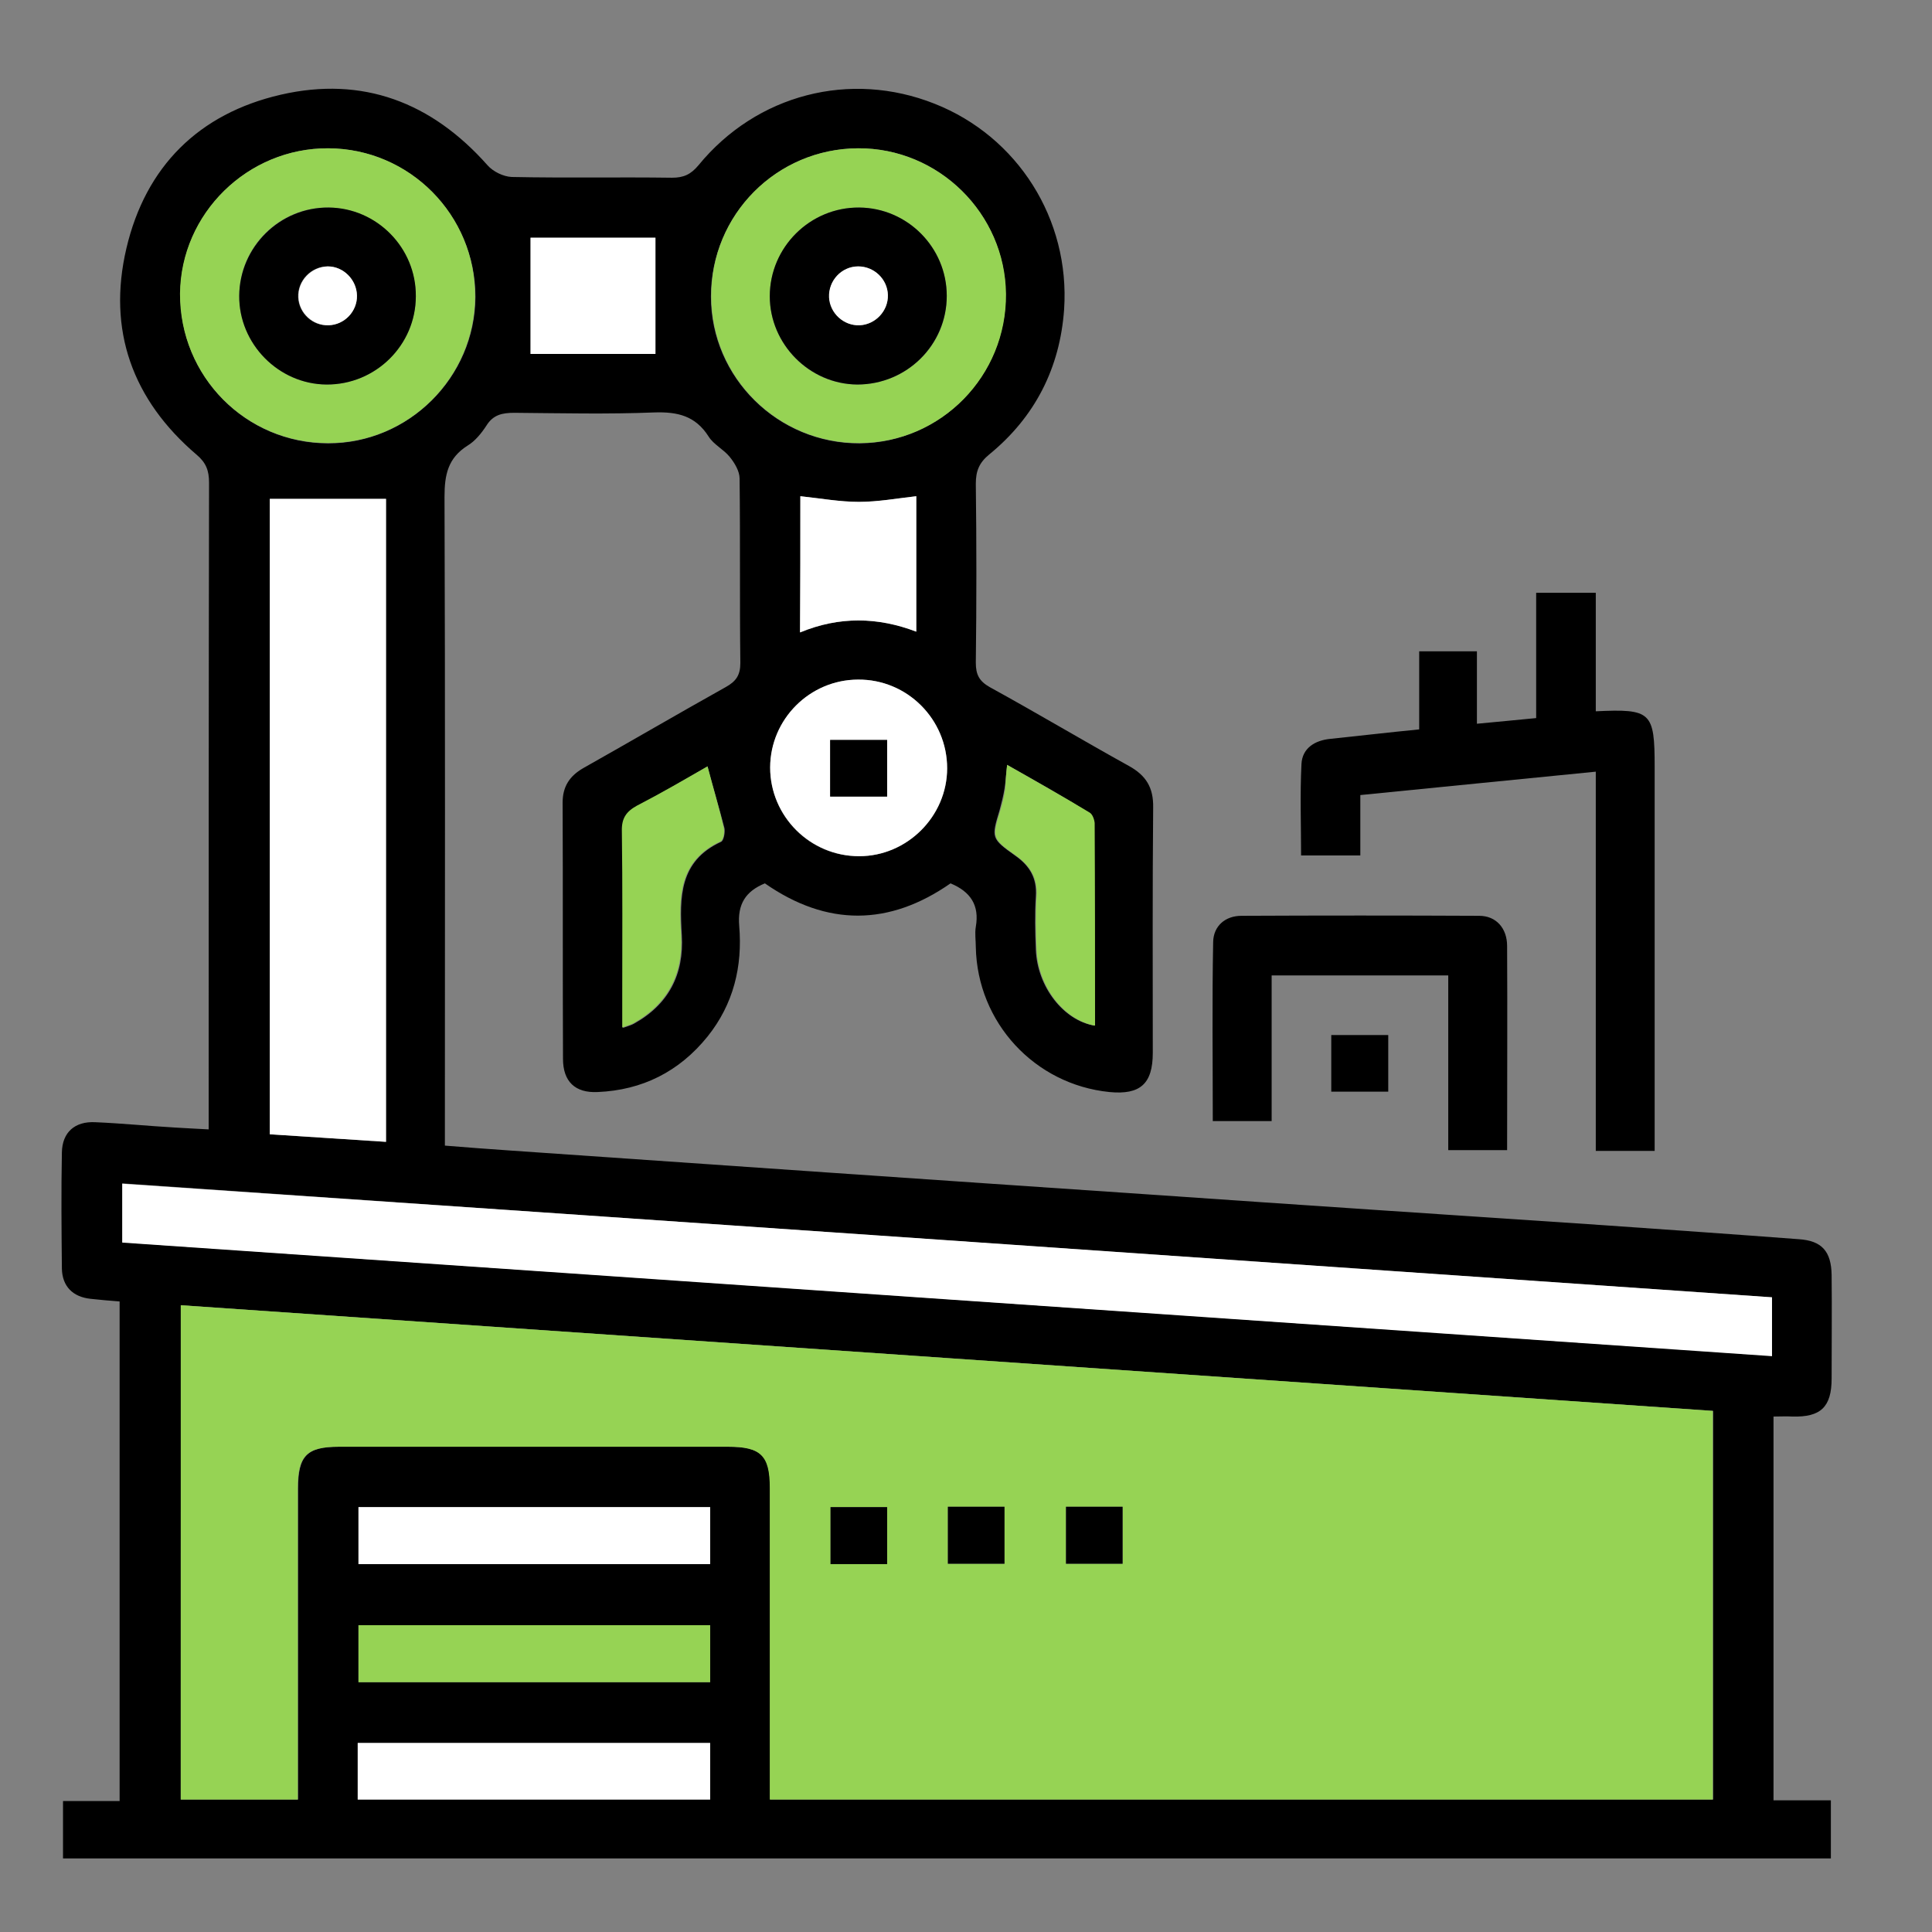
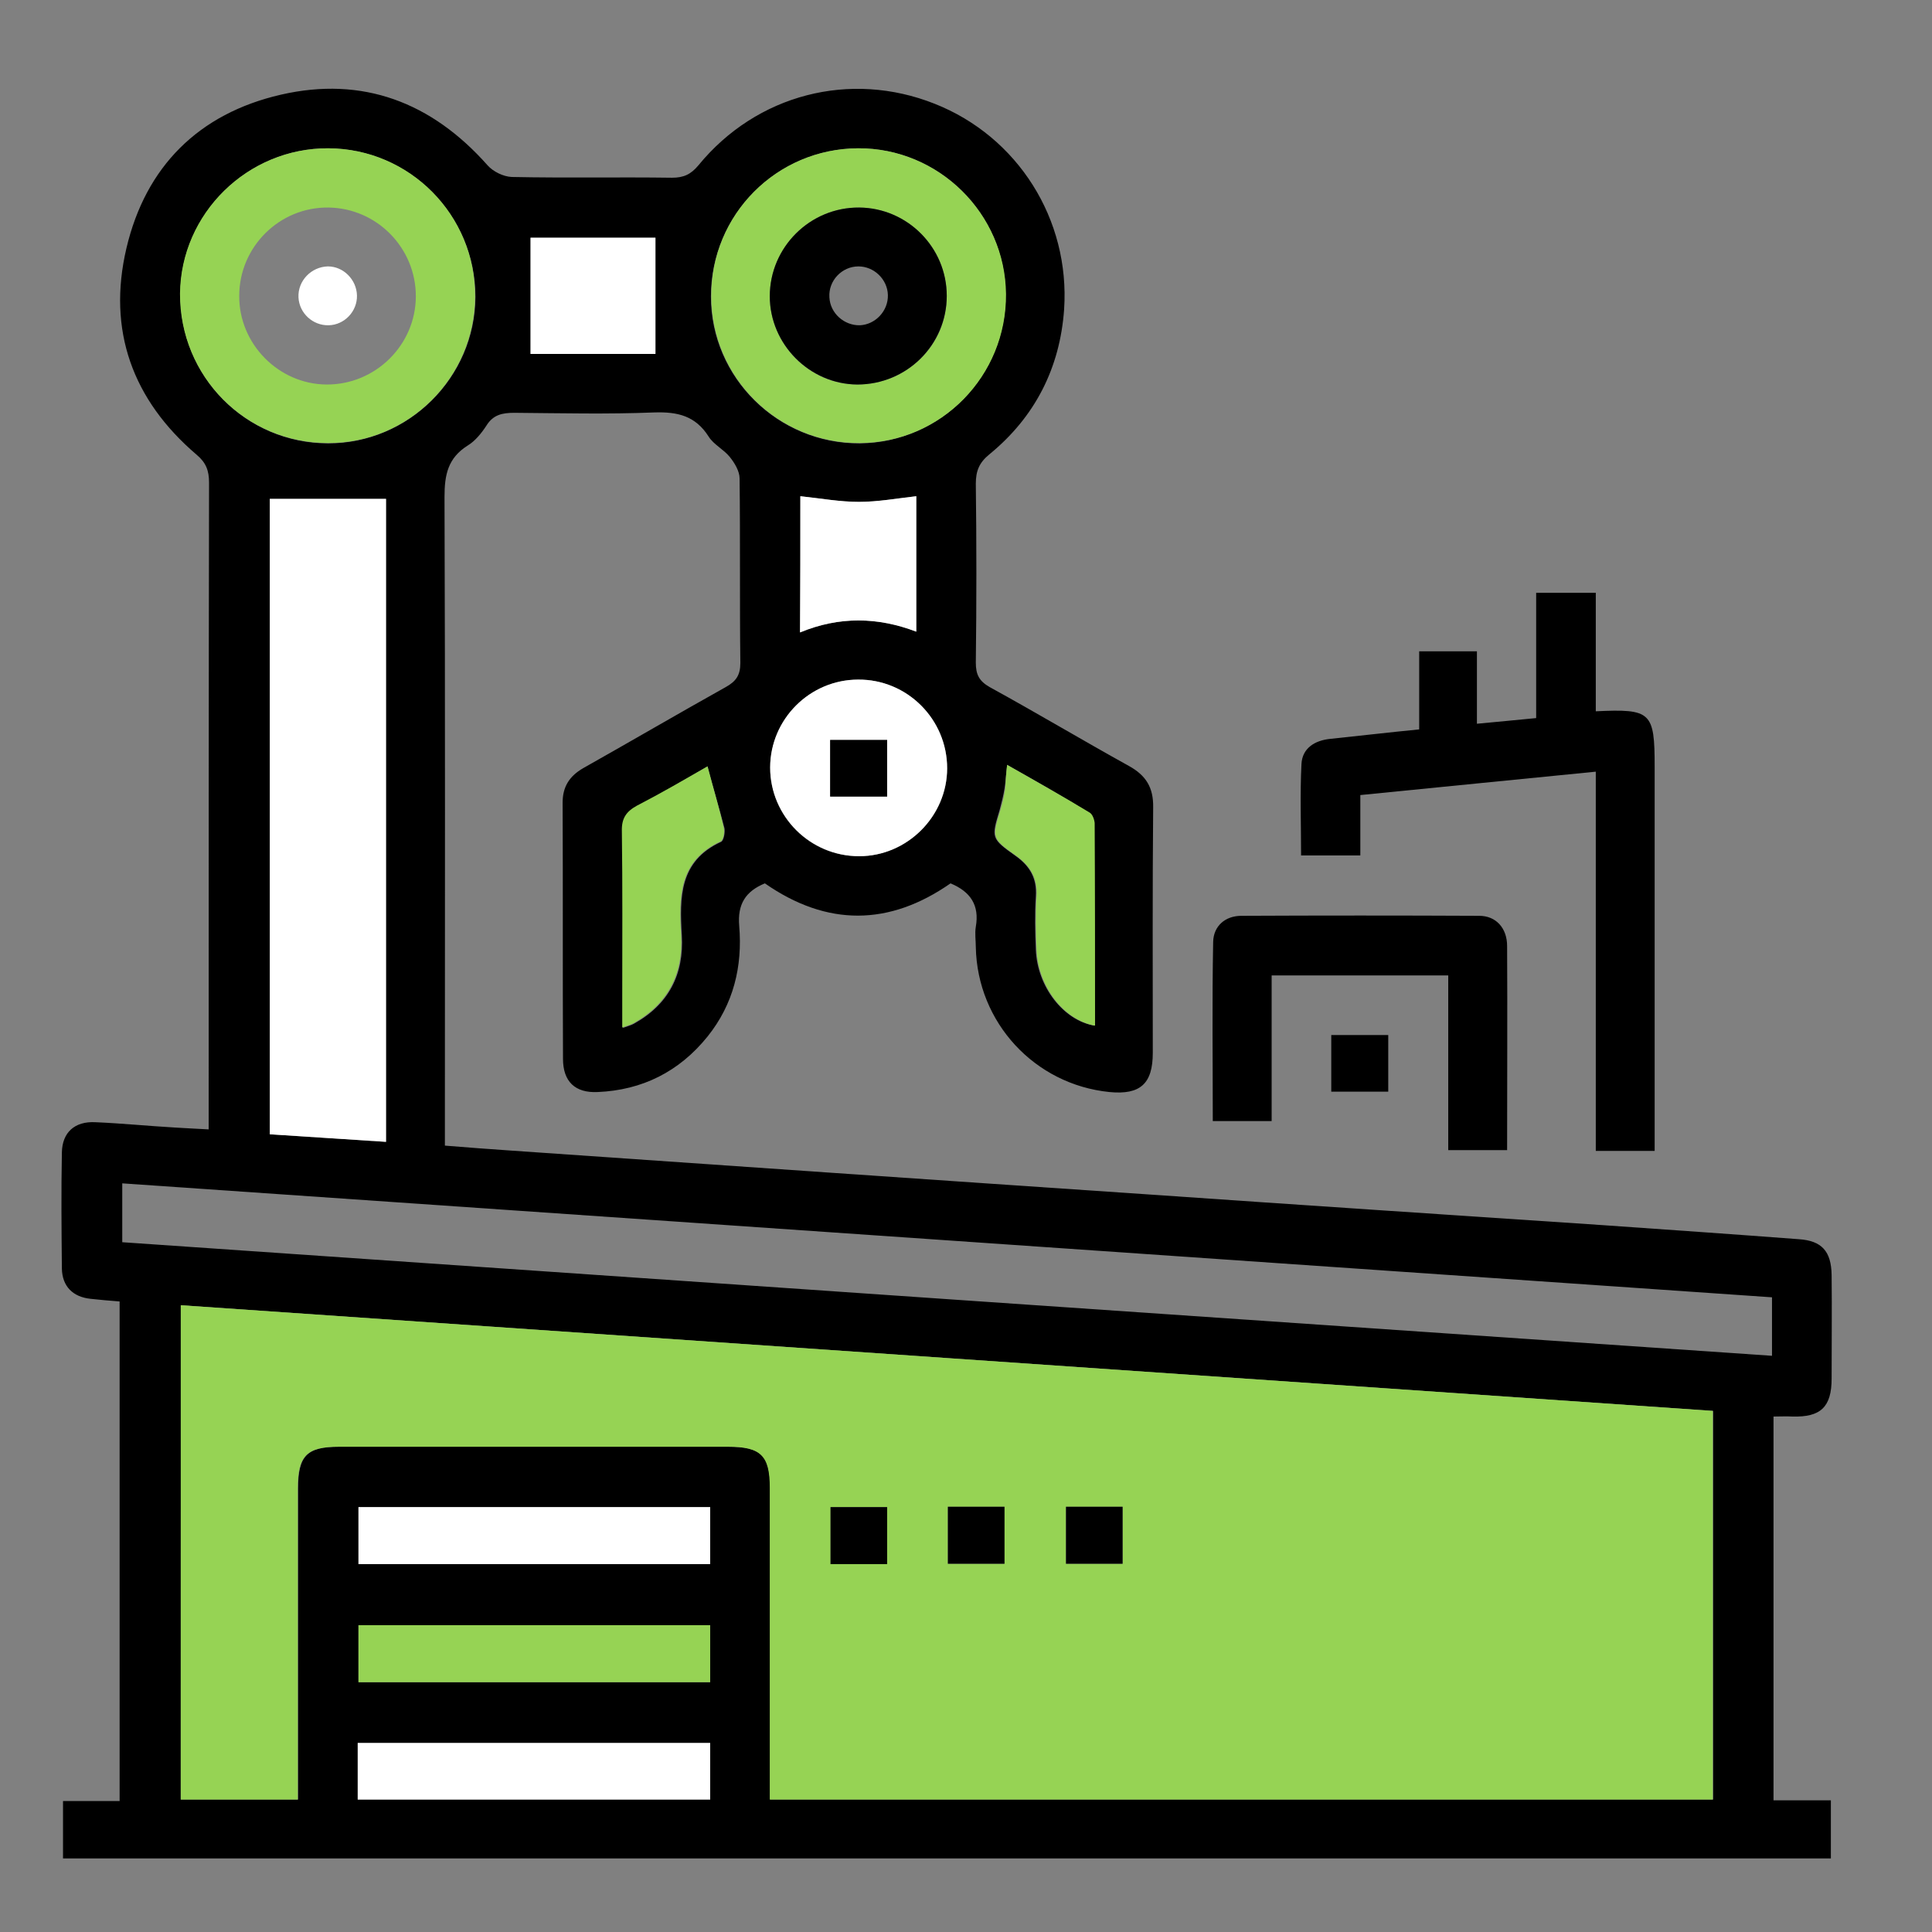
<svg xmlns="http://www.w3.org/2000/svg" version="1.1" x="0px" y="0px" viewBox="0 0 512 512" style="enable-background:new 0 0 512 512;" xml:space="preserve">
  <rect x="0" y="0" width="512" height="512" fill="#808080" stroke="none" />
  <style type="text/css">
	.st0{display:none;}
	.st1{display:inline;fill:#BE1E2D;}
	.st2{display:inline;}
	.st3{fill:#FFFFFF;}
	.st4{fill:#96D354;}
</style>
  <g id="Layer_2" class="st0">
    <rect x="-11.5" y="-1.2" class="st1" width="525.9" height="517.8" />
  </g>
  <g id="Layer_1" class="st0">
    <g class="st2">
      <path d="M488.6,298.3c0,53.5,0,107,0,160.4c-6.3,15.1-11.5,18.6-27.9,18.6c-73.7,0-147.3,0-221-0.1c-3.9,0-6.2,0.8-7.7,4.6    c-1.5,3.8-3.7,7.4-5.6,11c-64,0-128.1,0-192.1,0c-6.2-12.3-12.3-24.6-18.5-36.9c0-0.6,0-1.2,0-1.8c0.6-1.6,1.2-3.1,1.7-4.7    c8.1-29.1,16.2-58.2,24.3-87.4c3.4-12.1,6.7-24.2,10.3-36.8c-3.4,0-6.4,0.3-9.2-0.1c-2-0.3-4.5-1.2-5.6-2.8    c-45-62.9-14-152.5,60.4-174.5c8.2-2.4,16.7-3.7,25.4-5.6c0-1.4,0-3.1,0-4.8c0-25.7,0-51.3,0-77c0.1-23.1,16.3-39.6,39.5-39.6    c95.6-0.1,191.2-0.1,286.8,0c19.7,0,33.8,11.4,38.6,30.5c0.1,0.6,0.5,1,0.8,1.6c0,54.7,0,109.4,0,164.1c-0.2,0.2-0.5,0.4-0.6,0.7    c-6.2,21.7-19,31.4-41.6,31.4c-19.7,0-39.4,0-59.1,0c-1.6,0-3.3,0-5,0c0,10.4,0,20.2,0,30.4c2.2,0,4.1,0,5.9,0    c25.5,0,51.1,0,76.6,0c9.3,0,16.3,3.9,20.9,11.9C487,293.6,487.7,296,488.6,298.3z M351.6,172.8c0-30.5,0-60.5,0-90.8    c15.4,0,30.2,0,45.6,0c0,30.4,0,60.6,0,90.8c5.3,0,10,0,15.2,0c0-25.2,0-50.2,0-75.3c15.5,0,30.4,0,45.8,0c0,25.3,0,50.3,0,75.3    c5.1,0,9.8,0,14.8,0c0.1-1.7,0.2-3.2,0.2-4.7c0-35.5,0-71,0-106.5c0-16.4-9.1-25.3-25.5-25.3c-68.5,0-137,0-205.5,0    c-27.1,0-54.2-0.1-81.3,0c-12.7,0-22.2,9.1-22.9,21.7c-0.2,3.7-0.1,7.4-0.1,11.1c0,23.2,0,46.4,0.1,69.6c0,1.5,1.2,4.1,2.3,4.4    c4.1,0.9,8.3,1.1,13,1.6c0-11,0-21.5,0-32.1c20.5,0,40.5,0,60.6,0c0,15.2,0,30.1,0,45.4c-8.4,0-16.6,0-25.4,0    c6.5,5.1,12.4,9.7,18.3,14.2c0.5,0.4,1.1,0.7,1.6,0.7c6.9,0,13.7,0,21.1,0c0-20.5,0-40.4,0-60.5c15.4,0,30.2,0,45.6,0    c0,20.3,0,40.3,0,60.4c5.3,0,10,0,15.4,0c0-40.5,0-80.8,0-121.1c15.5,0,30.4,0,45.6,0c0,40.5,0,80.7,0,121.1    C341.4,172.8,346.1,172.8,351.6,172.8z M472.9,431.8c0.2-1.6,0.4-2.6,0.4-3.6c0-41.3,0-82.7,0-124c0-6.8-2.8-9.4-9.7-9.4    c-10,0-20,0-30,0c-63.6,0-127.2,0-190.7,0c-3,0-4.8,0.4-6.3,3.6c-3.6,7.9-8,15.5-12.1,23.2c-1.4,2.7-3.4,4-6.6,3.7    c-2.7-0.3-5.4-0.1-8.8-0.1c5.6,20.1,10.9,39.3,16.3,58.6c11.8-4.2,15-14.3,19.1-24c2.2-5.3-3.1-7.5-3.9-11.4    c-0.1-0.4-0.5-0.8-0.5-1.3c-0.9-5.7-4-12.3-2.1-16.9c3.7-8.7,10.2-16.2,15.7-24.5c4.5,3,8.5,5.7,12.6,8.4    c-4.1,6.2-7.7,11.9-11.7,17.4c-2.1,2.9-2.1,5.5-1,8.6c3.3,9.2,11.6,15.3,21.4,15.4c10,0.1,18.5-6,21.8-15.4c1.1-3.1,1-5.7-1.1-8.6    c-4-5.5-7.7-11.4-11.6-17.3c4.4-2.9,8.4-5.6,12.6-8.4c3,4.3,5.6,8.1,8.2,11.9c0.3-0.1,0.6-0.2,0.9-0.4c0-2.4,0-4.7,0-7.1    c5.2,0,9.9,0,15.1,0c0,30.3,0,60.4,0,91.1c5.3,0,10.1,0,14.9,0c0,5.3,0,10,0,14.8c-15.2,0-30,0-45.1,0c0-4.9,0-9.6,0-14.9    c5.1,0,9.9,0,14.6,0c0-15.2,0-29.9,0-44.1c-5.3,4-11.6,7.1-15.3,12.1c-3.9,5.2-5,12.4-7.8,18.6c-8,18.1-21.4,30.9-39.7,38.5    c-1,0.4-2.1,0.6-3,1.2c-0.6,0.4-1.4,1.5-1.3,2c0.2,0.8,1,1.9,1.8,2.1c1.1,0.4,2.4,0.1,3.7,0.1c74.7,0,149.3,0,224,0    C469.5,431.8,471.1,431.8,472.9,431.8z M130.2,310.1c26.5,0,52.9-0.1,79.4,0.1c3.2,0,4.9-1,6.5-3.7c11.1-19.2,15.4-39.8,12.7-61.6    c-7.1-55.4-56.3-92.9-112-85.9c-69.1,8.7-107.5,88-71.7,147.8c1.6,2.6,3.2,3.5,6.2,3.5C77.6,310,103.9,310.1,130.2,310.1z     M473,188.7c-83.6,0-166.9,0-250.8,0c1.1,1.7,1.9,3,2.7,4.2c7.4,10.9,13.1,22.6,16.1,35.4c1,4.3,2.6,5.8,7.2,5.7    c66.2-0.2,132.3-0.1,198.5-0.1c1.8,0,3.7,0,5.5-0.1c10.6-0.6,19.9-8.9,20.7-19.4C473.6,206,473,197.5,473,188.7z M168.5,363.8    c0.5-20.6-16.2-37.9-37.2-38.6c-20.6-0.6-38.4,16.2-38.9,36.8c-0.6,21.2,16.1,38.8,37.4,39.3C150.6,401.9,168.1,384.9,168.5,363.8    z M241.4,462.2c2.6,0,3.8,0,5.1,0c72.1,0,144.3,0,216.4,0c1.7,0,3.7,0.2,4.9-0.6c2-1.4,4.3-3.2,5-5.3c0.9-2.7,0.2-5.9,0.2-9.2    c-76.7,0-153.1,0-230,0C244.8,452.1,246.1,457,241.4,462.2z M366.6,249.6c-30.6,0-60.8,0-91,0c0,10.1,0,19.9,0,29.7    c30.5,0,60.7,0,91,0C366.6,269.3,366.6,259.6,366.6,249.6z M115.3,446.6c0-10.2,0.1-19.9-0.1-29.5c0-1.2-1.3-2.8-2.5-3.5    c-5.8-3.7-11.7-7.1-17.7-10.6c-1.1-0.7-2.4-1.5-3.6-1.5c-14.1-0.1-28.3-0.1-42.4,0c-1,0-2.6,1.1-2.9,1.9    c-4.1,14.2-8.1,28.5-12.2,43.2C61.2,446.6,88,446.6,115.3,446.6z M36.3,462.5c2.4,4.8,4.5,9.2,6.9,13.4c0.5,0.8,2.3,1.3,3.5,1.3    c55.8,0.1,111.7,0.1,167.5,0c1.2,0,3.1-0.4,3.6-1.2c2.4-4.3,4.5-8.8,6.8-13.5C161.6,462.5,99.4,462.5,36.3,462.5z M130.7,446.6    c32.1,0,64,0,96.2,0c-0.6-2.2-1-4.3-1.6-6.3c-2.3-8.4-2.3-8.3-10.7-8.4c-20.8-0.4-39.9-6.4-57.1-18c-1.5-1-3.7-2.1-5.3-1.8    c-7.1,1.6-14.1,3.7-21.5,5.7C130.7,426.8,130.7,436.5,130.7,446.6z M258,367.1c-1.2,3-2.4,6-3.8,8.9    c-6.6,14.2-17.5,22.7-33.1,24.8c-13.2,1.8-25.6-1.4-37.5-7.1c-2.3-1.1-4.5-2.4-6.8-3.5c-3.2,4.1-6.2,7.9-9.3,11.8    c11.9,8,24.9,12.3,38.9,14c31,3.9,59.3-15.4,65.8-45C267.7,369.8,263.1,368.5,258,367.1z M306,66.9c0,35.6,0,70.6,0,105.8    c5.1,0,9.8,0,14.7,0c0-35.4,0-70.5,0-105.8C315.7,66.9,311,66.9,306,66.9z M81.7,385.8c-7.3-29.8-7-31.6,10.4-60.4    c-8.2,0-16.2,0-24.5,0c-5.6,20.1-11.1,40.1-16.8,60.4C61.5,385.8,71.6,385.8,81.7,385.8z M209.3,385.5c0.2-0.7,0.4-1,0.3-1.3    c-5.2-18.9-10.4-37.8-15.7-56.6c-0.2-0.9-1.2-2.2-1.9-2.2c-7.7-0.2-15.4-0.1-24-0.1c12.8,14.3,18,29.8,15,47.9    c-0.2,1.3,1.2,3.4,2.4,4.2C192.6,381.9,200.5,384.7,209.3,385.5z M367,97.3c0,25.5,0,50.4,0,75.4c5.1,0,9.8,0,14.7,0    c0-25.3,0-50.2,0-75.4C376.6,97.3,371.9,97.3,367,97.3z M442.6,172.8c0-20.4,0-40.2,0-60.3c-5.1,0-9.9,0-14.7,0    c0,20.3,0,40.1,0,60.3C432.8,172.8,437.5,172.8,442.6,172.8z M259.8,172.8c0-15.2,0-30,0-44.9c-5.1,0-9.9,0-14.8,0    c0,15.1,0,29.9,0,44.9C249.9,172.8,254.6,172.8,259.8,172.8z M245.2,249.5c-0.7,10.3-1.4,20-2,29.8c5.5,0,11,0,16.6,0    c0-10.1,0-19.8,0-29.8C254.7,249.5,249.9,249.5,245.2,249.5z M198.8,127.8c-10.1,0-19.8,0-29.8,0c0,5,0,9.8,0,14.5    c10.2,0,19.9,0,29.8,0C198.8,137.3,198.8,132.6,198.8,127.8z" />
      <path class="st3" d="M351.6,172.8c-5.5,0-10.2,0-15.3,0c0-40.4,0-80.6,0-121.1c-15.2,0-30.1,0-45.6,0c0,40.3,0,80.6,0,121.1    c-5.4,0-10.1,0-15.4,0c0-20.1,0-40.1,0-60.4c-15.4,0-30.3,0-45.6,0c0,20.1,0,40,0,60.5c-7.4,0-14.2,0-21.1,0    c-0.6,0-1.2-0.4-1.6-0.7c-5.9-4.6-11.8-9.1-18.3-14.2c8.8,0,17,0,25.4,0c0-15.4,0-30.2,0-45.4c-20.1,0-40.1,0-60.6,0    c0,10.6,0,21.2,0,32.1c-4.6-0.5-8.9-0.6-13-1.6c-1.1-0.2-2.2-2.8-2.3-4.4c-0.1-23.2-0.1-46.4-0.1-69.6c0-3.7-0.1-7.4,0.1-11.1    c0.7-12.7,10.1-21.7,22.9-21.7c27.1-0.1,54.2,0,81.3,0c68.5,0,137,0,205.5,0c16.4,0,25.4,8.9,25.5,25.3c0,35.5,0,71,0,106.5    c0,1.5-0.2,3-0.2,4.7c-5,0-9.7,0-14.8,0c0-25.1,0-50,0-75.3c-15.4,0-30.3,0-45.8,0c0,25.2,0,50.1,0,75.3c-5.2,0-9.9,0-15.2,0    c0-30.2,0-60.4,0-90.8c-15.4,0-30.2,0-45.6,0C351.6,112.3,351.6,142.3,351.6,172.8z M153.7,51.6c0,15.4,0,30.3,0,45.3    c20.3,0,40.2,0,60.3,0c0-15.2,0-30.1,0-45.3C193.8,51.6,173.9,51.6,153.7,51.6z" />
      <path class="st3" d="M472.9,431.8c-1.8,0-3.4,0-5.1,0c-74.7,0-149.3,0-224,0c-1.2,0-2.6,0.2-3.7-0.1c-0.8-0.3-1.6-1.3-1.8-2.1    c-0.1-0.5,0.7-1.6,1.3-2c0.9-0.6,2-0.8,3-1.2c18.3-7.6,31.6-20.4,39.7-38.5c2.7-6.2,3.9-13.4,7.8-18.6c3.7-5,10-8.1,15.3-12.1    c0,14.3,0,28.9,0,44.1c-4.7,0-9.5,0-14.6,0c0,5.3,0,10,0,14.9c15.1,0,30,0,45.1,0c0-4.7,0-9.4,0-14.8c-4.8,0-9.6,0-14.9,0    c0-30.7,0-60.7,0-91.1c-5.2,0-9.9,0-15.1,0c0,2.3,0,4.7,0,7.1c-0.3,0.1-0.6,0.2-0.9,0.4c-2.6-3.8-5.3-7.6-8.2-11.9    c-4.2,2.8-8.2,5.5-12.6,8.4c4,6,7.6,11.8,11.6,17.3c2.1,2.9,2.1,5.5,1.1,8.6c-3.3,9.4-11.8,15.5-21.8,15.4    c-9.8-0.1-18.2-6.1-21.4-15.4c-1.1-3.1-1.1-5.7,1-8.6c4-5.4,7.6-11.2,11.7-17.4c-4.1-2.7-8.1-5.4-12.6-8.4    c-5.5,8.3-12,15.8-15.7,24.5c-1.9,4.5,1.2,11.2,2.1,16.9c0.1,0.4,0.4,0.8,0.5,1.3c0.8,3.9,6.1,6.1,3.9,11.4    c-4.1,9.7-7.3,19.8-19.1,24c-5.4-19.3-10.7-38.6-16.3-58.6c3.4,0,6.1-0.2,8.8,0.1c3.2,0.4,5.2-0.9,6.6-3.7    c4-7.7,8.4-15.3,12.1-23.2c1.5-3.2,3.3-3.6,6.3-3.6c63.6,0.1,127.2,0,190.7,0c10,0,20,0,30,0c6.9,0,9.7,2.6,9.7,9.4    c0,41.3,0,82.7,0,124C473.3,429.2,473.1,430.2,472.9,431.8z M458,310.5c-20.5,0-40.5,0-60.5,0c0,35.4,0,70.5,0,105.6    c20.3,0,40.4,0,60.5,0C458,380.8,458,345.8,458,310.5z M366.7,310.5c-5.3,0-10.2,0-15.4,0c0,10.2,0,19.9,0,30.1    c-5.2,0-9.9,0-14.7,0c0,5.2,0,10,0,15.2c5,0,9.7,0,15.1,0c0,20.4,0,40.4,0,60.4c5.3,0,10,0,15.3,0c0-20.3,0-40.3,0-60.7    c5.2,0,9.9,0,14.8,0c0-5.1,0-9.8,0-15.1c-5.1,0-9.9,0-15,0C366.7,330.2,366.7,320.5,366.7,310.5z" />
      <path class="st3" d="M130.2,310.1c-26.3,0-52.6-0.1-79,0.1c-3,0-4.6-0.9-6.2-3.5c-35.8-59.8,2.7-139.1,71.7-147.8    c55.7-7,104.9,30.5,112,85.9c2.8,21.8-1.6,42.5-12.7,61.6c-1.6,2.7-3.3,3.8-6.5,3.7C183.1,310,156.7,310.1,130.2,310.1z     M130.1,294.7C130.1,294.7,130.1,294.7,130.1,294.7c5.8,0,11.7,0.1,17.5,0c9.4-0.1,18.9,0.7,28.1-0.7    c23.9-3.6,39.9-24.4,38.4-48.1c-1.5-23.1-20.6-41.7-44.5-42.2c-26.2-0.5-52.3-0.6-78.5,0c-25.5,0.6-44.8,21.2-44.4,46    c0.4,25.1,19.9,44.5,45.5,45C104.9,294.9,117.5,294.7,130.1,294.7z" />
      <path class="st3" d="M473,188.7c0,8.9,0.5,17.3-0.1,25.7c-0.8,10.6-10.1,18.8-20.7,19.4c-1.8,0.1-3.7,0.1-5.5,0.1    c-66.2,0-132.3-0.1-198.5,0.1c-4.6,0-6.2-1.4-7.2-5.7c-3-12.8-8.7-24.5-16.1-35.4c-0.8-1.2-1.6-2.5-2.7-4.2    C306.2,188.7,389.5,188.7,473,188.7z M420.2,218.7c4.1-0.1,7.6-3.7,7.4-7.9c-0.1-4.1-3.9-7.6-7.9-7.4c-4,0.2-7.2,3.6-7.2,7.6    C412.5,215.4,416,218.8,420.2,218.7z M458.1,211c-0.1-4.1-3.8-7.6-7.8-7.5c-4.2,0.1-7.4,3.7-7.2,8c0.2,4,3.5,7.3,7.5,7.3    C454.6,218.7,458.2,215.1,458.1,211z" />
      <path class="st3" d="M168.5,363.8c-0.5,21.1-17.9,38.1-38.7,37.5c-21.3-0.5-38-18.1-37.4-39.3c0.6-20.6,18.4-37.5,38.9-36.8    C152.3,325.8,169,343.2,168.5,363.8z" />
-       <path class="st4" d="M241.4,462.2c4.7-5.2,3.4-10.2,1.6-15.2c76.9,0,153.3,0,230,0c0,3.2,0.6,6.4-0.2,9.2c-0.7,2.1-3,4-5,5.3    c-1.2,0.8-3.3,0.6-4.9,0.6c-72.1,0-144.3,0-216.4,0C245.2,462.2,244,462.2,241.4,462.2z" />
      <path class="st3" d="M115.3,446.6c-27.3,0-54.1,0-81.4,0c4.1-14.6,8.1-28.9,12.2-43.2c0.3-0.9,1.9-1.9,2.9-1.9    c14.1-0.1,28.3-0.1,42.4,0c1.2,0,2.5,0.8,3.6,1.5c5.9,3.5,11.9,6.9,17.7,10.6c1.2,0.7,2.5,2.3,2.5,3.5    C115.4,426.7,115.3,436.4,115.3,446.6z M54.6,431.5c5.2,0,9.8,0,14.5,0c0-5.1,0-9.9,0-14.8c-5,0-9.7,0-14.5,0    C54.6,421.7,54.6,426.4,54.6,431.5z M99.6,431.5c0-5,0-9.8,0-14.7c-5,0-9.8,0-14.5,0c0,5.1,0,9.8,0,14.7    C90,431.5,94.7,431.5,99.6,431.5z" />
      <path class="st4" d="M36.3,462.5c63.1,0,125.3,0,188.2,0c-2.3,4.7-4.4,9.2-6.8,13.5c-0.5,0.8-2.4,1.2-3.6,1.2    c-55.8,0.1-111.7,0.1-167.5,0c-1.2,0-3-0.5-3.5-1.3C40.8,471.7,38.8,467.3,36.3,462.5z" />
      <path class="st3" d="M130.7,446.6c0-10,0-19.8,0-28.8c7.4-2,14.4-4.1,21.5-5.7c1.6-0.4,3.8,0.7,5.3,1.8    c17.3,11.6,36.3,17.6,57.1,18c8.4,0.2,8.4,0.1,10.7,8.4c0.6,2,1,4.1,1.6,6.3C194.7,446.6,162.8,446.6,130.7,446.6z" />
      <path class="st4" d="M258,367.1c5.1,1.4,9.7,2.7,14.2,3.9c-6.5,29.6-34.8,48.9-65.8,45c-14-1.7-26.9-6.1-38.9-14    c3.1-3.9,6.1-7.7,9.3-11.8c2.2,1.2,4.5,2.4,6.8,3.5c11.9,5.7,24.3,8.9,37.5,7.1c15.6-2.1,26.5-10.7,33.1-24.8    C255.6,373.1,256.7,370.1,258,367.1z" />
      <path class="st4" d="M306,66.9c5,0,9.7,0,14.7,0c0,35.3,0,70.3,0,105.8c-4.9,0-9.7,0-14.7,0C306,137.5,306,102.5,306,66.9z" />
      <path class="st3" d="M81.7,385.8c-10.1,0-20.2,0-30.8,0c5.6-20.3,11.2-40.3,16.8-60.4c8.2,0,16.3,0,24.5,0    C74.7,354.2,74.4,356.1,81.7,385.8z" />
      <path class="st3" d="M209.3,385.5c-8.8-0.8-16.7-3.6-23.9-8.2c-1.2-0.8-2.6-2.9-2.4-4.2c3-18.1-2.2-33.6-15-47.9    c8.6,0,16.3-0.1,24,0.1c0.7,0,1.6,1.3,1.9,2.2c5.3,18.9,10.5,37.7,15.7,56.6C209.7,384.4,209.5,384.8,209.3,385.5z" />
      <path class="st3" d="M367,97.3c5,0,9.7,0,14.7,0c0,25.1,0,50.1,0,75.4c-4.9,0-9.6,0-14.7,0C367,147.7,367,122.8,367,97.3z" />
      <path class="st4" d="M442.6,172.8c-5.1,0-9.7,0-14.7,0c0-20.1,0-40,0-60.3c4.8,0,9.6,0,14.7,0    C442.6,132.6,442.6,152.5,442.6,172.8z" />
      <path class="st3" d="M259.8,172.8c-5.2,0-9.9,0-14.8,0c0-15,0-29.8,0-44.9c4.9,0,9.7,0,14.8,0    C259.8,142.8,259.8,157.6,259.8,172.8z" />
      <path class="st4" d="M198.8,127.8c0,4.8,0,9.5,0,14.5c-9.9,0-19.6,0-29.8,0c0-4.7,0-9.5,0-14.5    C178.9,127.8,188.7,127.8,198.8,127.8z" />
      <path d="M153.7,51.6c20.2,0,40.1,0,60.3,0c0,15.2,0,30.1,0,45.3c-20.1,0-40,0-60.3,0C153.7,81.9,153.7,66.9,153.7,51.6z     M168.8,81.3c10.3,0,20.1,0,29.9,0c0-5.1,0-9.7,0-14.3c-10.2,0-19.9,0-29.9,0C168.8,71.9,168.8,76.4,168.8,81.3z" />
      <path d="M458,310.5c0,35.3,0,70.3,0,105.6c-20.2,0-40.2,0-60.5,0c0-35.1,0-70.2,0-105.6C417.5,310.5,437.5,310.5,458,310.5z     M412.8,340.3c10,0,19.8,0,29.8,0c0-5,0-9.8,0-14.9c-10,0-19.8,0-29.8,0C412.8,330.4,412.8,335.2,412.8,340.3z M412.8,401.1    c10,0,19.8,0,29.8,0c0-5,0-9.8,0-14.8c-10,0-19.8,0-29.8,0C412.8,391.3,412.8,396.1,412.8,401.1z M442.4,370.7    c0-5.3,0-10.1,0-14.8c-10.2,0-19.9,0-29.6,0c0,5.1,0,9.9,0,14.8C422.9,370.7,432.5,370.7,442.4,370.7z" />
      <path d="M366.7,310.5c0,10,0,19.7,0,29.9c5,0,9.9,0,15,0c0,5.3,0,9.9,0,15.1c-4.9,0-9.6,0-14.8,0c0,20.4,0,40.4,0,60.7    c-5.2,0-9.9,0-15.3,0c0-20,0-40,0-60.4c-5.3,0-10,0-15.1,0c0-5.2,0-10,0-15.2c4.8,0,9.6,0,14.7,0c0-10.2,0-19.9,0-30.1    C356.5,310.5,361.3,310.5,366.7,310.5z" />
      <path d="M130.1,294.7c-12.6,0-25.2,0.2-37.9,0c-25.6-0.5-45.1-19.9-45.5-45c-0.4-24.8,18.9-45.4,44.4-46c26.2-0.6,52.3-0.6,78.5,0    c23.9,0.5,43,19.1,44.5,42.2c1.5,23.8-14.6,44.5-38.4,48.1c-9.2,1.4-18.7,0.6-28.1,0.7C141.8,294.8,136,294.8,130.1,294.7    C130.1,294.7,130.1,294.7,130.1,294.7z M130.7,218.9c-13.1,0-26.2,0-39.2,0c-7.2,0-13.5,2.6-18.9,7.3c-9.7,8.4-13.1,21.6-8.7,33.5    c4.4,11.9,15.6,19.8,28.9,19.9c25.2,0.1,50.5,0.1,75.7,0c2.9,0,5.8-0.5,8.6-1.3c14.8-4.2,23.6-18,21.6-33.7    c-1.8-14.3-14.3-25.4-29.2-25.7C156.5,218.7,143.6,218.9,130.7,218.9z" />
      <path d="M420.2,218.7c-4.2,0.1-7.6-3.4-7.6-7.6c0-4,3.1-7.4,7.2-7.6c4.1-0.2,7.8,3.2,7.9,7.4C427.7,215,424.3,218.7,420.2,218.7z" />
      <path d="M458.1,211c0.1,4.1-3.5,7.7-7.6,7.7c-4,0-7.3-3.2-7.5-7.3c-0.2-4.3,3.1-7.8,7.2-8C454.3,203.4,458,206.9,458.1,211z" />
      <path d="M54.6,431.5c0-5.1,0-9.8,0-14.8c4.9,0,9.5,0,14.5,0c0,4.9,0,9.6,0,14.8C64.4,431.5,59.7,431.5,54.6,431.5z" />
      <path d="M99.6,431.5c-5,0-9.6,0-14.5,0c0-4.9,0-9.6,0-14.7c4.8,0,9.5,0,14.5,0C99.6,421.8,99.6,426.5,99.6,431.5z" />
      <path class="st3" d="M168.8,81.3c0-4.9,0-9.5,0-14.3c10,0,19.7,0,29.9,0c0,4.6,0,9.3,0,14.3C188.9,81.3,179.1,81.3,168.8,81.3z" />
      <path class="st3" d="M412.8,340.3c0-5,0-9.8,0-14.9c10,0,19.8,0,29.8,0c0,5,0,9.8,0,14.9C432.5,340.3,422.8,340.3,412.8,340.3z" />
      <path class="st3" d="M412.8,401.1c0-5,0-9.8,0-14.8c10,0,19.8,0,29.8,0c0,5,0,9.8,0,14.8C432.5,401.1,422.8,401.1,412.8,401.1z" />
      <path class="st4" d="M442.4,370.7c-9.9,0-19.5,0-29.6,0c0-4.9,0-9.7,0-14.8c9.7,0,19.4,0,29.6,0    C442.4,360.7,442.4,365.5,442.4,370.7z" />
      <path class="st4" d="M130.7,218.9c12.9,0,25.8-0.2,38.8,0c15,0.3,27.4,11.4,29.2,25.7c2,15.6-6.9,29.5-21.6,33.7    c-2.8,0.8-5.7,1.3-8.6,1.3c-25.2,0.1-50.5,0.2-75.7,0c-13.3-0.1-24.5-8-28.9-19.9c-4.4-11.9-1-25.1,8.7-33.5    c5.4-4.7,11.7-7.3,18.9-7.3C104.5,218.8,117.6,218.9,130.7,218.9z M77.2,249.2c0,12.7,10.2,22.8,22.9,22.7    c12.5-0.1,22.6-10.2,22.7-22.6c0.1-12.6-10.1-22.9-22.8-23C87.5,226.3,77.2,236.6,77.2,249.2z M161.2,271.9    c12.7-0.1,22.8-10.4,22.6-23.1c-0.2-12.6-10.6-22.7-23.3-22.5c-12.4,0.2-22.4,10.4-22.3,22.9C138.2,262,148.5,272,161.2,271.9z" />
      <path d="M77.2,249.2c0-12.6,10.2-22.9,22.8-22.9c12.6,0,22.8,10.3,22.8,23c-0.1,12.4-10.2,22.5-22.7,22.6    C87.5,272,77.3,261.9,77.2,249.2z M107.5,249.1c0-4.2-3.4-7.5-7.7-7.4c-4,0.1-7.3,3.3-7.4,7.3c-0.1,4.1,3.4,7.7,7.5,7.7    C104.1,256.8,107.5,253.3,107.5,249.1z" />
      <path d="M161.2,271.9c-12.7,0.1-22.9-10-23-22.7c0-12.5,9.9-22.7,22.3-22.9c12.7-0.2,23.1,9.9,23.3,22.5    C184,261.5,173.9,271.8,161.2,271.9z M168.5,249.3c0.1-4.3-3.2-7.6-7.5-7.6c-4.1,0-7.4,3.1-7.6,7.1c-0.2,4.1,3.2,7.8,7.3,7.9    C164.9,256.9,168.4,253.5,168.5,249.3z" />
      <path class="st3" d="M107.5,249.1c0,4.2-3.4,7.7-7.6,7.6c-4.1,0-7.6-3.7-7.5-7.7c0.1-4,3.4-7.2,7.4-7.3    C104.1,241.6,107.5,244.9,107.5,249.1z" />
      <path class="st3" d="M168.5,249.3c-0.1,4.2-3.6,7.6-7.8,7.4c-4.1-0.1-7.5-3.8-7.3-7.9c0.2-4,3.5-7.1,7.6-7.1    C165.2,241.7,168.6,245,168.5,249.3z" />
    </g>
  </g>
  <g id="Layer_3">
    <g>
      <path d="M16.7,492.5c0-5.2,0-10,0-15.2c5,0,9.9,0,15,0c0-44.2,0-88.1,0-132.4c-2.5-0.2-5.1-0.4-7.7-0.7c-4.7-0.5-7.5-3.3-7.6-8    c-0.1-10.3-0.2-20.5,0-30.8c0.1-5.3,3.4-8.3,8.9-8c7,0.3,14,1,20.9,1.4c2.9,0.2,5.8,0.3,9.1,0.5c0-2,0-3.6,0-5.2    c0-55.4,0-110.8,0.1-166.2c0-3.2-0.8-5.3-3.3-7.4c-17-14.5-23.7-33-18.6-54.7c5.1-21.7,19.2-35.7,40.9-40.7c21.7-5,40,2,54.8,18.7    c1.5,1.7,4.2,3,6.4,3.1c14.2,0.3,28.3,0,42.5,0.2c3.1,0,5-0.9,7-3.3c15.4-18.8,40.2-25.2,62.6-16.3c22,8.7,35.9,30.6,34.3,54.5    c-1.1,15.5-7.7,28.5-19.8,38.4c-2.7,2.2-3.6,4.4-3.6,7.8c0.2,15.8,0.2,31.6,0,47.4c0,3.2,0.9,4.9,3.7,6.5    c12.4,6.8,24.6,14.1,36.9,20.9c4.5,2.5,6.5,5.7,6.4,11c-0.2,21.7-0.1,43.3-0.1,65c0,8.2-3.3,11.2-11.5,10.4    c-19.8-2-35-18.4-35.4-38.4c0-1.8-0.3-3.6,0-5.4c1-5.7-1.4-9.3-6.7-11.5c-16.2,11.3-32.7,11.5-49.2,0c-5.1,2.1-7.3,5.5-6.8,11.3    c0.9,10.7-1.5,20.7-8.4,29.3c-7.5,9.3-17.3,14.2-29.1,14.7c-6,0.3-9.2-2.8-9.2-8.8c-0.1-22.6,0-45.3-0.1-67.9c0-4.2,1.8-7,5.4-9.1    c12.6-7.1,25.1-14.4,37.8-21.5c2.7-1.5,3.9-3.1,3.9-6.4c-0.2-16.3,0-32.6-0.2-48.9c0-1.9-1.3-4.1-2.6-5.7c-1.6-2-4.3-3.3-5.6-5.4    c-3.5-5.5-8.2-6.6-14.4-6.4c-12.4,0.5-24.7,0.2-37.1,0.1c-3.2,0-5.6,0.5-7.4,3.4c-1.3,2-3,4.1-5,5.3c-5.2,3.3-6.1,7.7-6.1,13.6    c0.2,55.2,0.1,110.5,0.1,165.7c0,1.9,0,3.9,0,6.2c6,0.5,11.6,0.9,17.3,1.3c56.2,3.9,112.4,7.8,168.6,11.6    c40.4,2.8,80.9,5.5,121.3,8.2c17.2,1.2,34.4,2.4,51.6,3.7c6.1,0.4,8.6,3.2,8.7,9.5c0.1,9.1,0,18.2,0,27.4    c0,7.6-2.9,10.3-10.4,10.1c-1.6-0.1-3.2,0-5,0c0,33.9,0,67.5,0,101.7c5,0,10,0,15.2,0c0,5.4,0,10.2,0,15.4    C329.2,492.5,173.1,492.5,16.7,492.5z M47.9,476.9c10.5,0,20.7,0,31.1,0c0-2.1,0-3.9,0-5.7c0-25.6,0-51.2,0-76.7    c0-8.7,2.3-11.1,10.9-11.1c34.4,0,68.7,0,103.1,0c8.7,0,11.1,2.3,11.1,10.9c0,25.7,0,51.5,0,77.2c0,1.7,0,3.5,0,5.4    c83.6,0,166.7,0,249.9,0c0-34.4,0-68.5,0-103c-135.4-9.3-270.6-18.7-406-28C47.9,390,47.9,433.3,47.9,476.9z M469.6,343.8    c-145.8-10.1-291.4-20.1-437.2-30.2c0,5.5,0,10.4,0,15.6c145.9,10.1,291.4,20.1,437.2,30.1C469.6,353.8,469.6,349,469.6,343.8z     M102.3,132.2c-10.5,0-20.6,0-30.8,0c0,55.6,0,111.8,0,168.4c10.4,0.7,20.5,1.3,30.8,2C102.3,245.2,102.3,188.4,102.3,132.2z     M87,39.3c-21.4-0.1-39.1,17.3-39.2,38.6c-0.2,21.9,17.4,39.6,39.2,39.6c21.3,0,38.9-17.5,39-38.8C126,57,108.5,39.4,87,39.3z     M227.4,39.3c-21.6,0.1-39,17.6-39,39.3c0,21.5,17.8,39,39.4,38.9c21.6-0.2,38.9-17.9,38.7-39.5C266.4,56.6,248.8,39.2,227.4,39.3    z M251,203.6c0-13-10.6-23.6-23.6-23.5c-12.8,0.1-23.2,10.6-23.3,23.3c0,13,10.6,23.6,23.6,23.5C240.4,226.9,251,216.4,251,203.6z     M188.2,399.4c-31.4,0-62.3,0-93.2,0c0,5.3,0,10.2,0,15.1c31.2,0,62.1,0,93.2,0C188.2,409.4,188.2,404.6,188.2,399.4z     M188.2,430.7c-31.3,0-62.3,0-93.2,0c0,5.3,0,10.2,0,15.1c31.2,0,62.1,0,93.2,0C188.2,440.7,188.2,435.9,188.2,430.7z M94.8,476.9    c31.5,0,62.4,0,93.4,0c0-5.2,0-10,0-15c-31.2,0-62.2,0-93.4,0C94.8,467,94.8,471.8,94.8,476.9z M187.5,203.1    c-6.1,3.5-12.2,7.2-18.5,10.5c-2.9,1.5-4.1,3.3-4,6.8c0.2,14.6,0.1,29.3,0.1,43.9c0,2.5,0,5,0,8.1c1.4-0.5,2.2-0.7,2.9-1.1    c9.2-5.1,13.3-13.1,12.7-23.4c-0.6-10.1-0.7-19.7,10.4-24.8c0.7-0.3,1.1-2.5,0.9-3.6C190.6,214.1,189,208.8,187.5,203.1z     M266.9,202.7c-0.3,2.5-0.4,4.5-0.7,6.3c-0.3,1.9-0.8,3.8-1.3,5.7c-2.2,7.3-2.3,7.5,4.2,12.1c3.8,2.7,5.7,5.9,5.4,10.7    c-0.3,4.7-0.2,9.4,0,14.2c0.4,9.8,7.3,18.7,15.5,20.1c0-17.9,0-35.8-0.1-53.7c0-0.9-0.6-2.3-1.4-2.8    C281.6,211,274.4,206.9,266.9,202.7z M212.1,131.5c0,11.8,0,23.6,0,36.1c10.3-4.3,20.6-4.1,30.8-0.2c0-12.5,0-24.3,0-35.9    c-5.3,0.6-10.3,1.5-15.2,1.5C222.6,133,217.6,132.1,212.1,131.5z M140.6,63c0,10.3,0,20.5,0,30.8c10.8,0,22.4,0,33.1,0    c0-10.3,0-20.5,0-30.8C163,63,151.4,63,140.6,63z" />
      <path d="M376.1,193.3c0-7.2,0-13.8,0-20.7c5.1,0,10,0,15.3,0c0,6.1,0,12.3,0,19.2c5.5-0.5,10.4-1,15.7-1.5c0-11.2,0-22,0-33.2    c5.3,0,10.3,0,15.8,0c0,10.4,0,20.9,0,31.4c14.7-0.7,15.6,0.2,15.6,14.7c0,32.1,0,64.2,0,96.2c0,1.8,0,3.5,0,5.6    c-5.3,0-10.2,0-15.6,0c0-33.5,0-66.8,0-100.5c-21,2.1-41.5,4.1-62.4,6.2c0,5.4,0,10.5,0,16c-5.3,0-10.3,0-15.7,0    c0-8.1-0.3-16.2,0.1-24.2c0.2-4.2,3.5-6.3,7.7-6.7C360.3,195,367.9,194.1,376.1,193.3z" />
      <path d="M321.4,297.1c0-16-0.2-31.7,0.1-47.5c0.1-4.2,3.2-6.9,7.5-6.9c21-0.1,42-0.1,63,0c4.5,0,7.4,3.3,7.4,8    c0.1,17.9,0,35.8,0,54.1c-5.2,0-10.1,0-15.6,0c0-15.4,0-30.7,0-46.3c-15.8,0-31,0-46.8,0c0,12.8,0,25.5,0,38.6    C331.8,297.1,327,297.1,321.4,297.1z" />
      <path d="M367.9,289.3c-5.2,0-10,0-15.1,0c0-5,0-9.9,0-15c4.9,0,9.8,0,15.1,0C367.9,279.1,367.9,284.1,367.9,289.3z" />
      <path class="st4" d="M47.9,476.9c0-43.6,0-86.9,0-131c135.4,9.3,270.6,18.7,406,28c0,34.5,0,68.6,0,103c-83.2,0-166.3,0-249.9,0    c0-1.9,0-3.7,0-5.4c0-25.7,0-51.5,0-77.2c0-8.6-2.4-10.9-11.1-10.9c-34.4,0-68.7,0-103.1,0c-8.6,0-10.9,2.4-10.9,11.1    c0,25.6,0,51.2,0,76.7c0,1.8,0,3.6,0,5.7C68.6,476.9,58.5,476.9,47.9,476.9z M235.1,414.5c0-5.4,0-10.2,0-15.1c-5.2,0-10.1,0-15,0    c0,5.3,0,10.2,0,15.1C225.2,414.5,230.1,414.5,235.1,414.5z M251.2,399.3c0,5.4,0,10.2,0,15.1c5.2,0,10.1,0,15,0    c0-5.2,0-10.2,0-15.1C261.1,399.3,256.3,399.3,251.2,399.3z M282.5,399.3c0,5.4,0,10.2,0,15.1c5.2,0,10.1,0,15,0    c0-5.2,0-10.2,0-15.1C292.4,399.3,287.6,399.3,282.5,399.3z" />
-       <path class="st3" d="M469.6,343.8c0,5.3,0,10.1,0,15.6c-145.8-10-291.3-20.1-437.2-30.1c0-5.2,0-10.1,0-15.6    C178.3,323.6,323.8,333.7,469.6,343.8z" />
      <path class="st3" d="M102.3,132.2c0,56.2,0,113,0,170.4c-10.3-0.7-20.5-1.3-30.8-2c0-56.6,0-112.9,0-168.4    C81.6,132.2,91.7,132.2,102.3,132.2z" />
      <path class="st4" d="M87,39.3c21.6,0.1,39,17.7,38.9,39.3c-0.1,21.4-17.6,38.9-39,38.8c-21.8,0-39.3-17.7-39.2-39.6    C47.9,56.6,65.6,39.2,87,39.3z M110.2,78.5c0-12.8-10.3-23.3-23.1-23.5c-13-0.2-23.7,10.4-23.7,23.4    c-0.1,12.7,10.4,23.4,23.1,23.5C99.5,102,110.2,91.4,110.2,78.5z" />
      <path class="st4" d="M227.4,39.3c21.3-0.1,39,17.3,39.2,38.6c0.2,21.7-17.2,39.4-38.7,39.5c-21.6,0.2-39.4-17.3-39.4-38.9    C188.4,56.9,205.8,39.4,227.4,39.3z M250.9,78.4c0-12.8-10.4-23.3-23.2-23.4c-13-0.1-23.6,10.4-23.7,23.5    c0,12.7,10.5,23.4,23.2,23.4C240.3,101.9,251,91.4,250.9,78.4z" />
      <path class="st3" d="M251,203.6c0,12.7-10.6,23.3-23.3,23.3c-13,0-23.6-10.6-23.6-23.5c0-12.8,10.5-23.3,23.3-23.3    C240.4,180,251,190.6,251,203.6z M220,211.1c5.2,0,10.1,0,15.1,0c0-5.2,0-10.1,0-15c-5.3,0-10.2,0-15.1,0    C220,201.3,220,206.1,220,211.1z" />
      <path class="st3" d="M188.2,399.4c0,5.2,0,10,0,15.1c-31.1,0-61.9,0-93.2,0c0-4.8,0-9.8,0-15.1    C125.9,399.4,156.9,399.4,188.2,399.4z" />
      <path class="st4" d="M188.2,430.7c0,5.2,0,10,0,15.1c-31.1,0-61.9,0-93.2,0c0-4.9,0-9.8,0-15.1    C125.9,430.7,156.9,430.7,188.2,430.7z" />
      <path class="st3" d="M94.8,476.9c0-5.1,0-9.9,0-15c31.2,0,62.1,0,93.4,0c0,5,0,9.8,0,15C157.3,476.9,126.3,476.9,94.8,476.9z" />
      <path class="st4" d="M187.5,203.1c1.5,5.7,3.1,11,4.3,16.3c0.3,1.1-0.1,3.3-0.9,3.6c-11.1,5.2-11,14.8-10.4,24.8    c0.6,10.3-3.5,18.3-12.7,23.4c-0.7,0.4-1.4,0.5-2.9,1.1c0-3,0-5.6,0-8.1c0-14.6,0.1-29.3-0.1-43.9c-0.1-3.4,1.1-5.2,4-6.8    C175.2,210.2,181.4,206.6,187.5,203.1z" />
      <path class="st4" d="M266.9,202.7c7.5,4.3,14.7,8.3,21.8,12.6c0.8,0.4,1.3,1.8,1.4,2.8c0.1,17.9,0.1,35.8,0.1,53.7    c-8.2-1.4-15.1-10.3-15.5-20.1c-0.2-4.7-0.3-9.4,0-14.2c0.3-4.7-1.6-8-5.4-10.7c-6.5-4.6-6.4-4.8-4.2-12.1c0.6-1.9,1-3.8,1.3-5.7    C266.5,207.1,266.6,205.2,266.9,202.7z" />
      <path class="st3" d="M212.1,131.5c5.6,0.6,10.5,1.5,15.5,1.5c5,0,10-0.9,15.2-1.5c0,11.6,0,23.4,0,35.9    c-10.2-3.9-20.4-4.1-30.8,0.2C212.1,155.2,212.1,143.3,212.1,131.5z" />
      <path class="st3" d="M140.6,63c10.8,0,22.4,0,33.1,0c0,10.3,0,20.5,0,30.8c-10.8,0-22.4,0-33.1,0C140.6,83.5,140.6,73.3,140.6,63z    " />
      <path d="M235.1,414.5c-5,0-9.8,0-15,0c0-4.9,0-9.8,0-15.1c4.9,0,9.8,0,15,0C235.1,404.3,235.1,409.1,235.1,414.5z" />
      <path d="M251.2,399.3c5.1,0,9.9,0,15,0c0,5,0,9.9,0,15.1c-4.9,0-9.8,0-15,0C251.2,409.5,251.2,404.6,251.2,399.3z" />
      <path d="M282.5,399.3c5.1,0,9.9,0,15,0c0,5,0,9.9,0,15.1c-4.9,0-9.8,0-15,0C282.5,409.4,282.5,404.6,282.5,399.3z" />
-       <path d="M110.2,78.5c0,13-10.7,23.5-23.7,23.4c-12.7-0.1-23.2-10.8-23.1-23.5c0.1-13,10.8-23.5,23.7-23.4    C99.9,55.1,110.3,65.7,110.2,78.5z M94.6,78.3c-0.1-4.2-3.6-7.7-7.8-7.7c-4.4,0-8,3.8-7.8,8.2c0.2,4.2,3.8,7.6,8,7.4    C91.3,86,94.7,82.5,94.6,78.3z" />
      <path d="M250.9,78.4c0,13-10.6,23.5-23.7,23.5c-12.7-0.1-23.2-10.7-23.2-23.4c0-13,10.7-23.6,23.7-23.5    C240.5,55.1,250.9,65.6,250.9,78.4z M235.3,78.2c-0.1-4.2-3.7-7.6-7.8-7.6c-4.4,0-8,3.8-7.7,8.2c0.2,4.2,3.9,7.5,8.1,7.4    C232,86,235.4,82.4,235.3,78.2z" />
-       <path d="M220,211.1c0-5,0-9.8,0-15c4.9,0,9.8,0,15.1,0c0,4.8,0,9.8,0,15C230.1,211.1,225.1,211.1,220,211.1z" />
+       <path d="M220,211.1c0-5,0-9.8,0-15c4.9,0,9.8,0,15.1,0c0,4.8,0,9.8,0,15C230.1,211.1,225.1,211.1,220,211.1" />
      <path class="st3" d="M94.6,78.3c0.1,4.2-3.3,7.8-7.5,7.9c-4.2,0.1-7.8-3.2-8-7.4c-0.2-4.4,3.4-8.1,7.8-8.2    C91,70.6,94.5,74.1,94.6,78.3z" />
-       <path class="st3" d="M235.3,78.2c0.1,4.2-3.3,7.8-7.5,8c-4.2,0.2-7.9-3.2-8.1-7.4c-0.2-4.4,3.3-8.2,7.7-8.2    C231.7,70.6,235.2,74,235.3,78.2z" />
    </g>
  </g>
</svg>